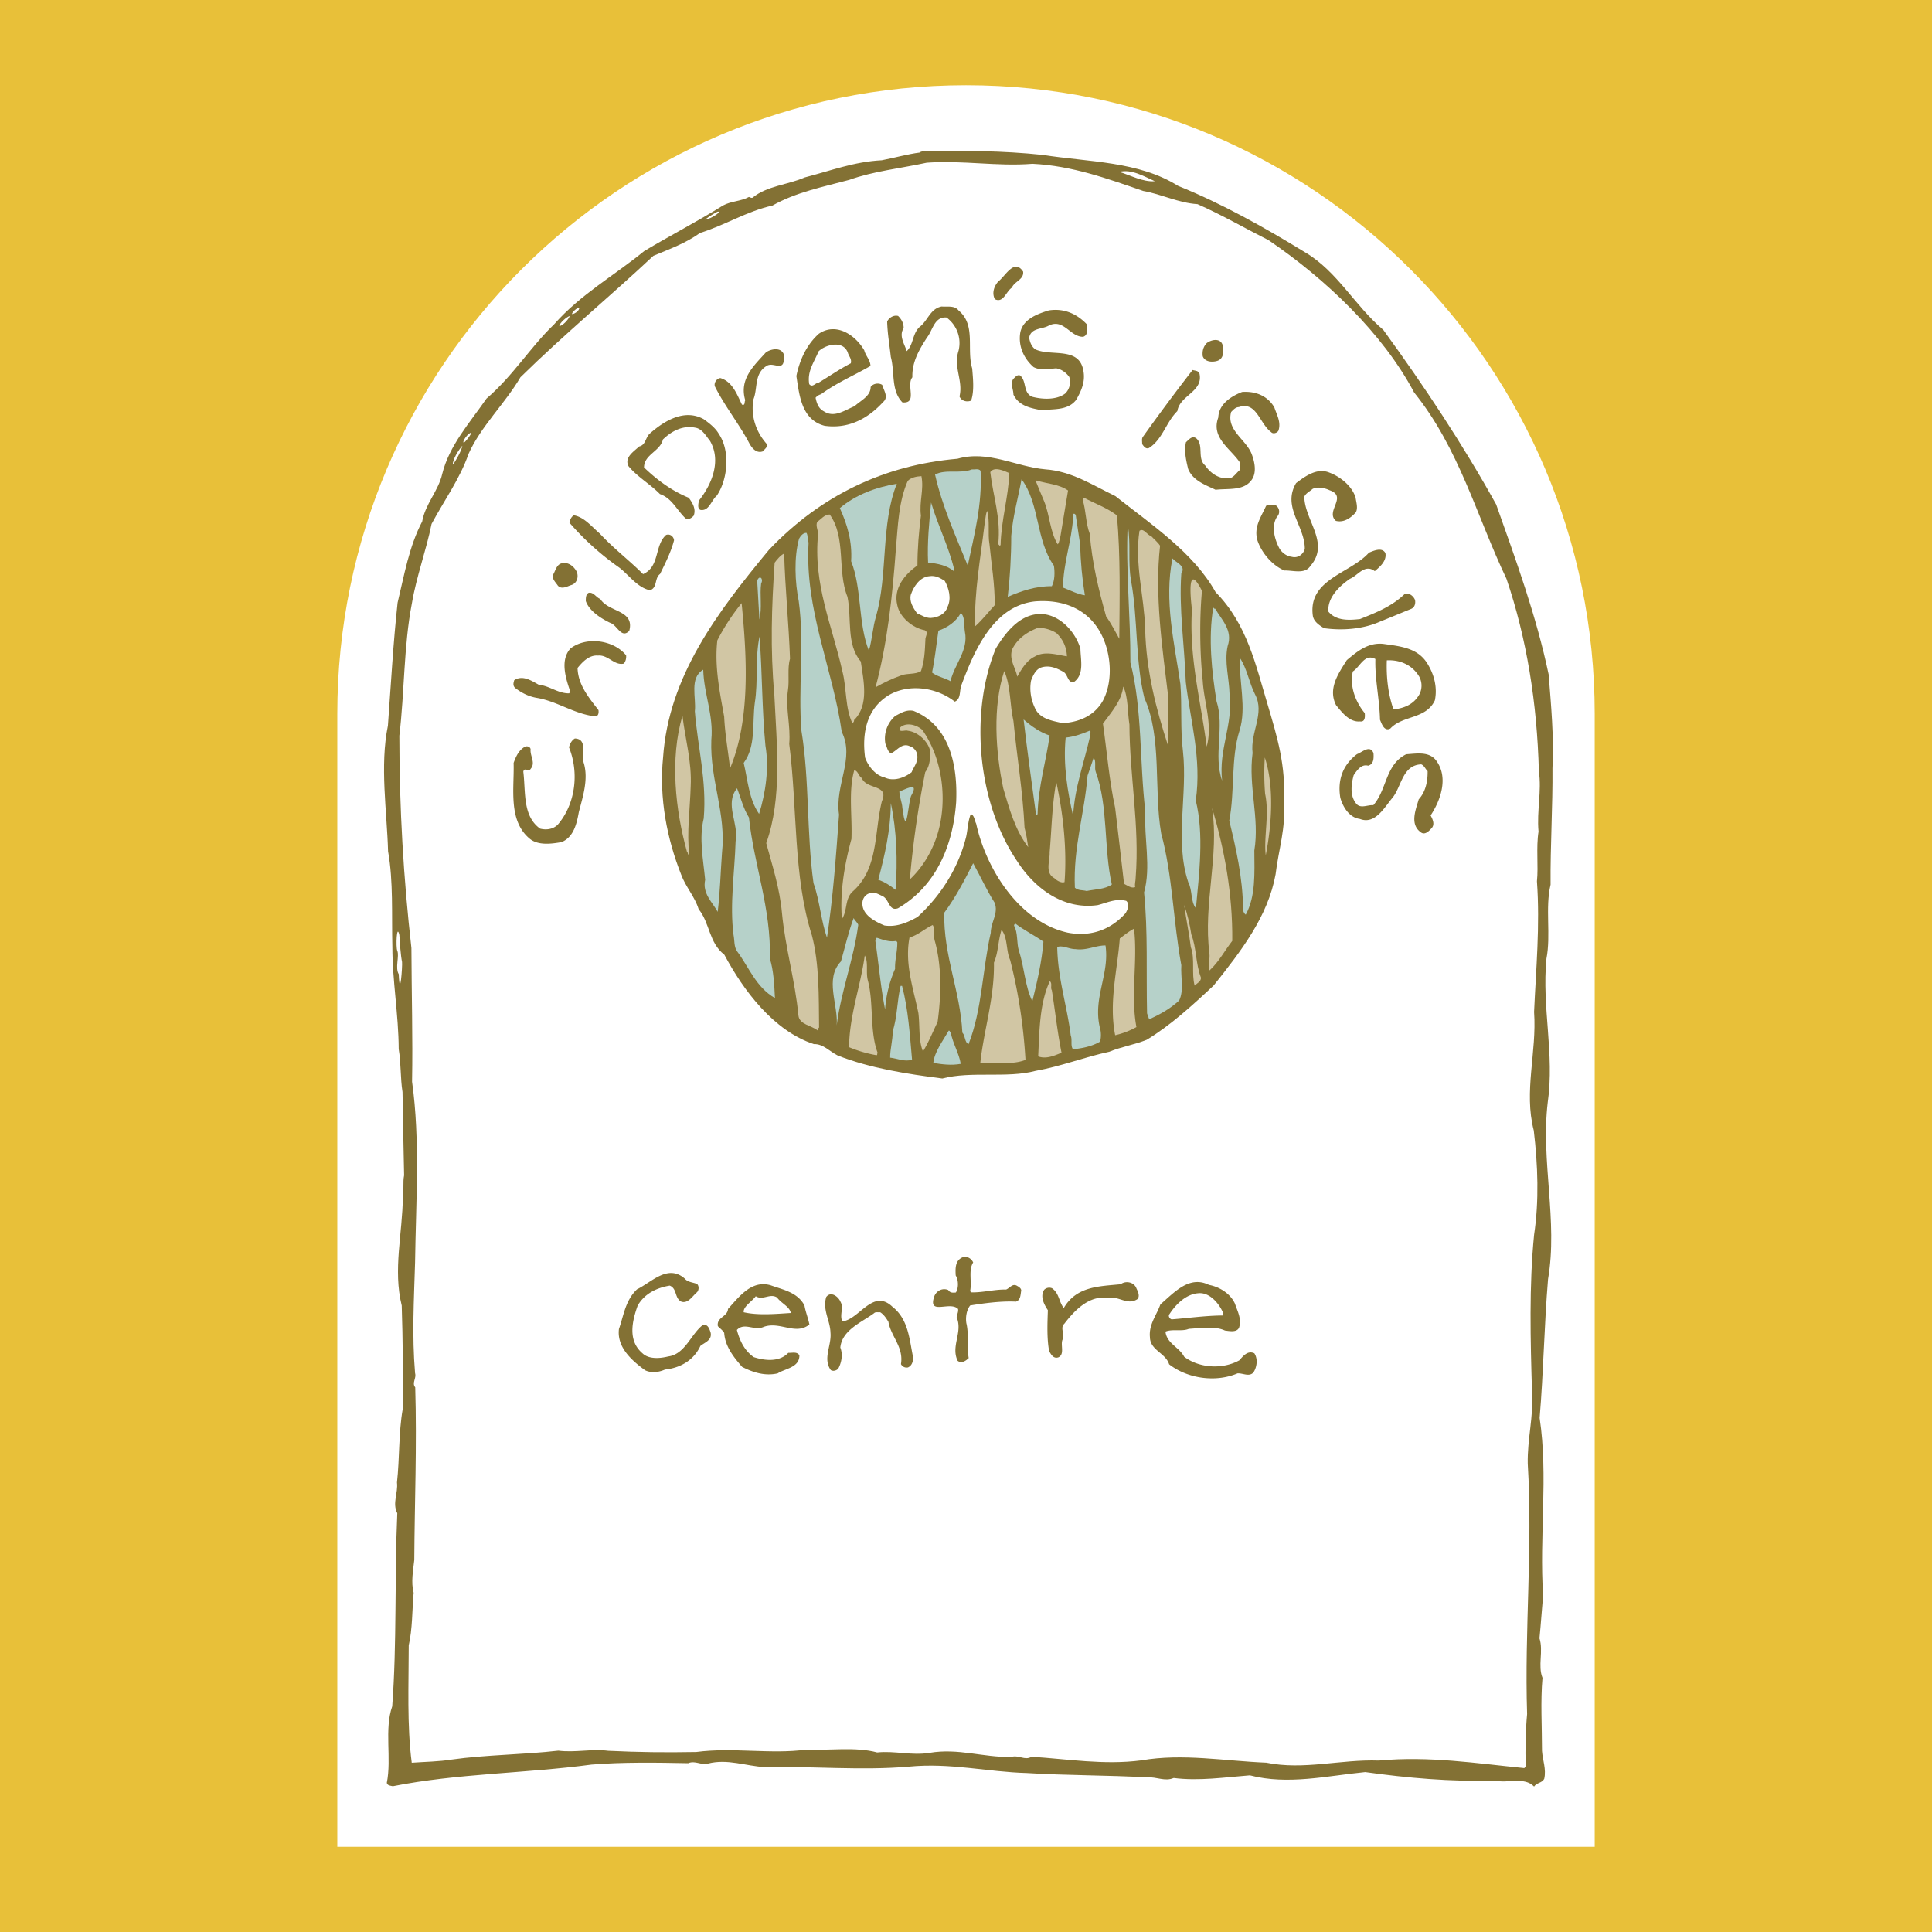
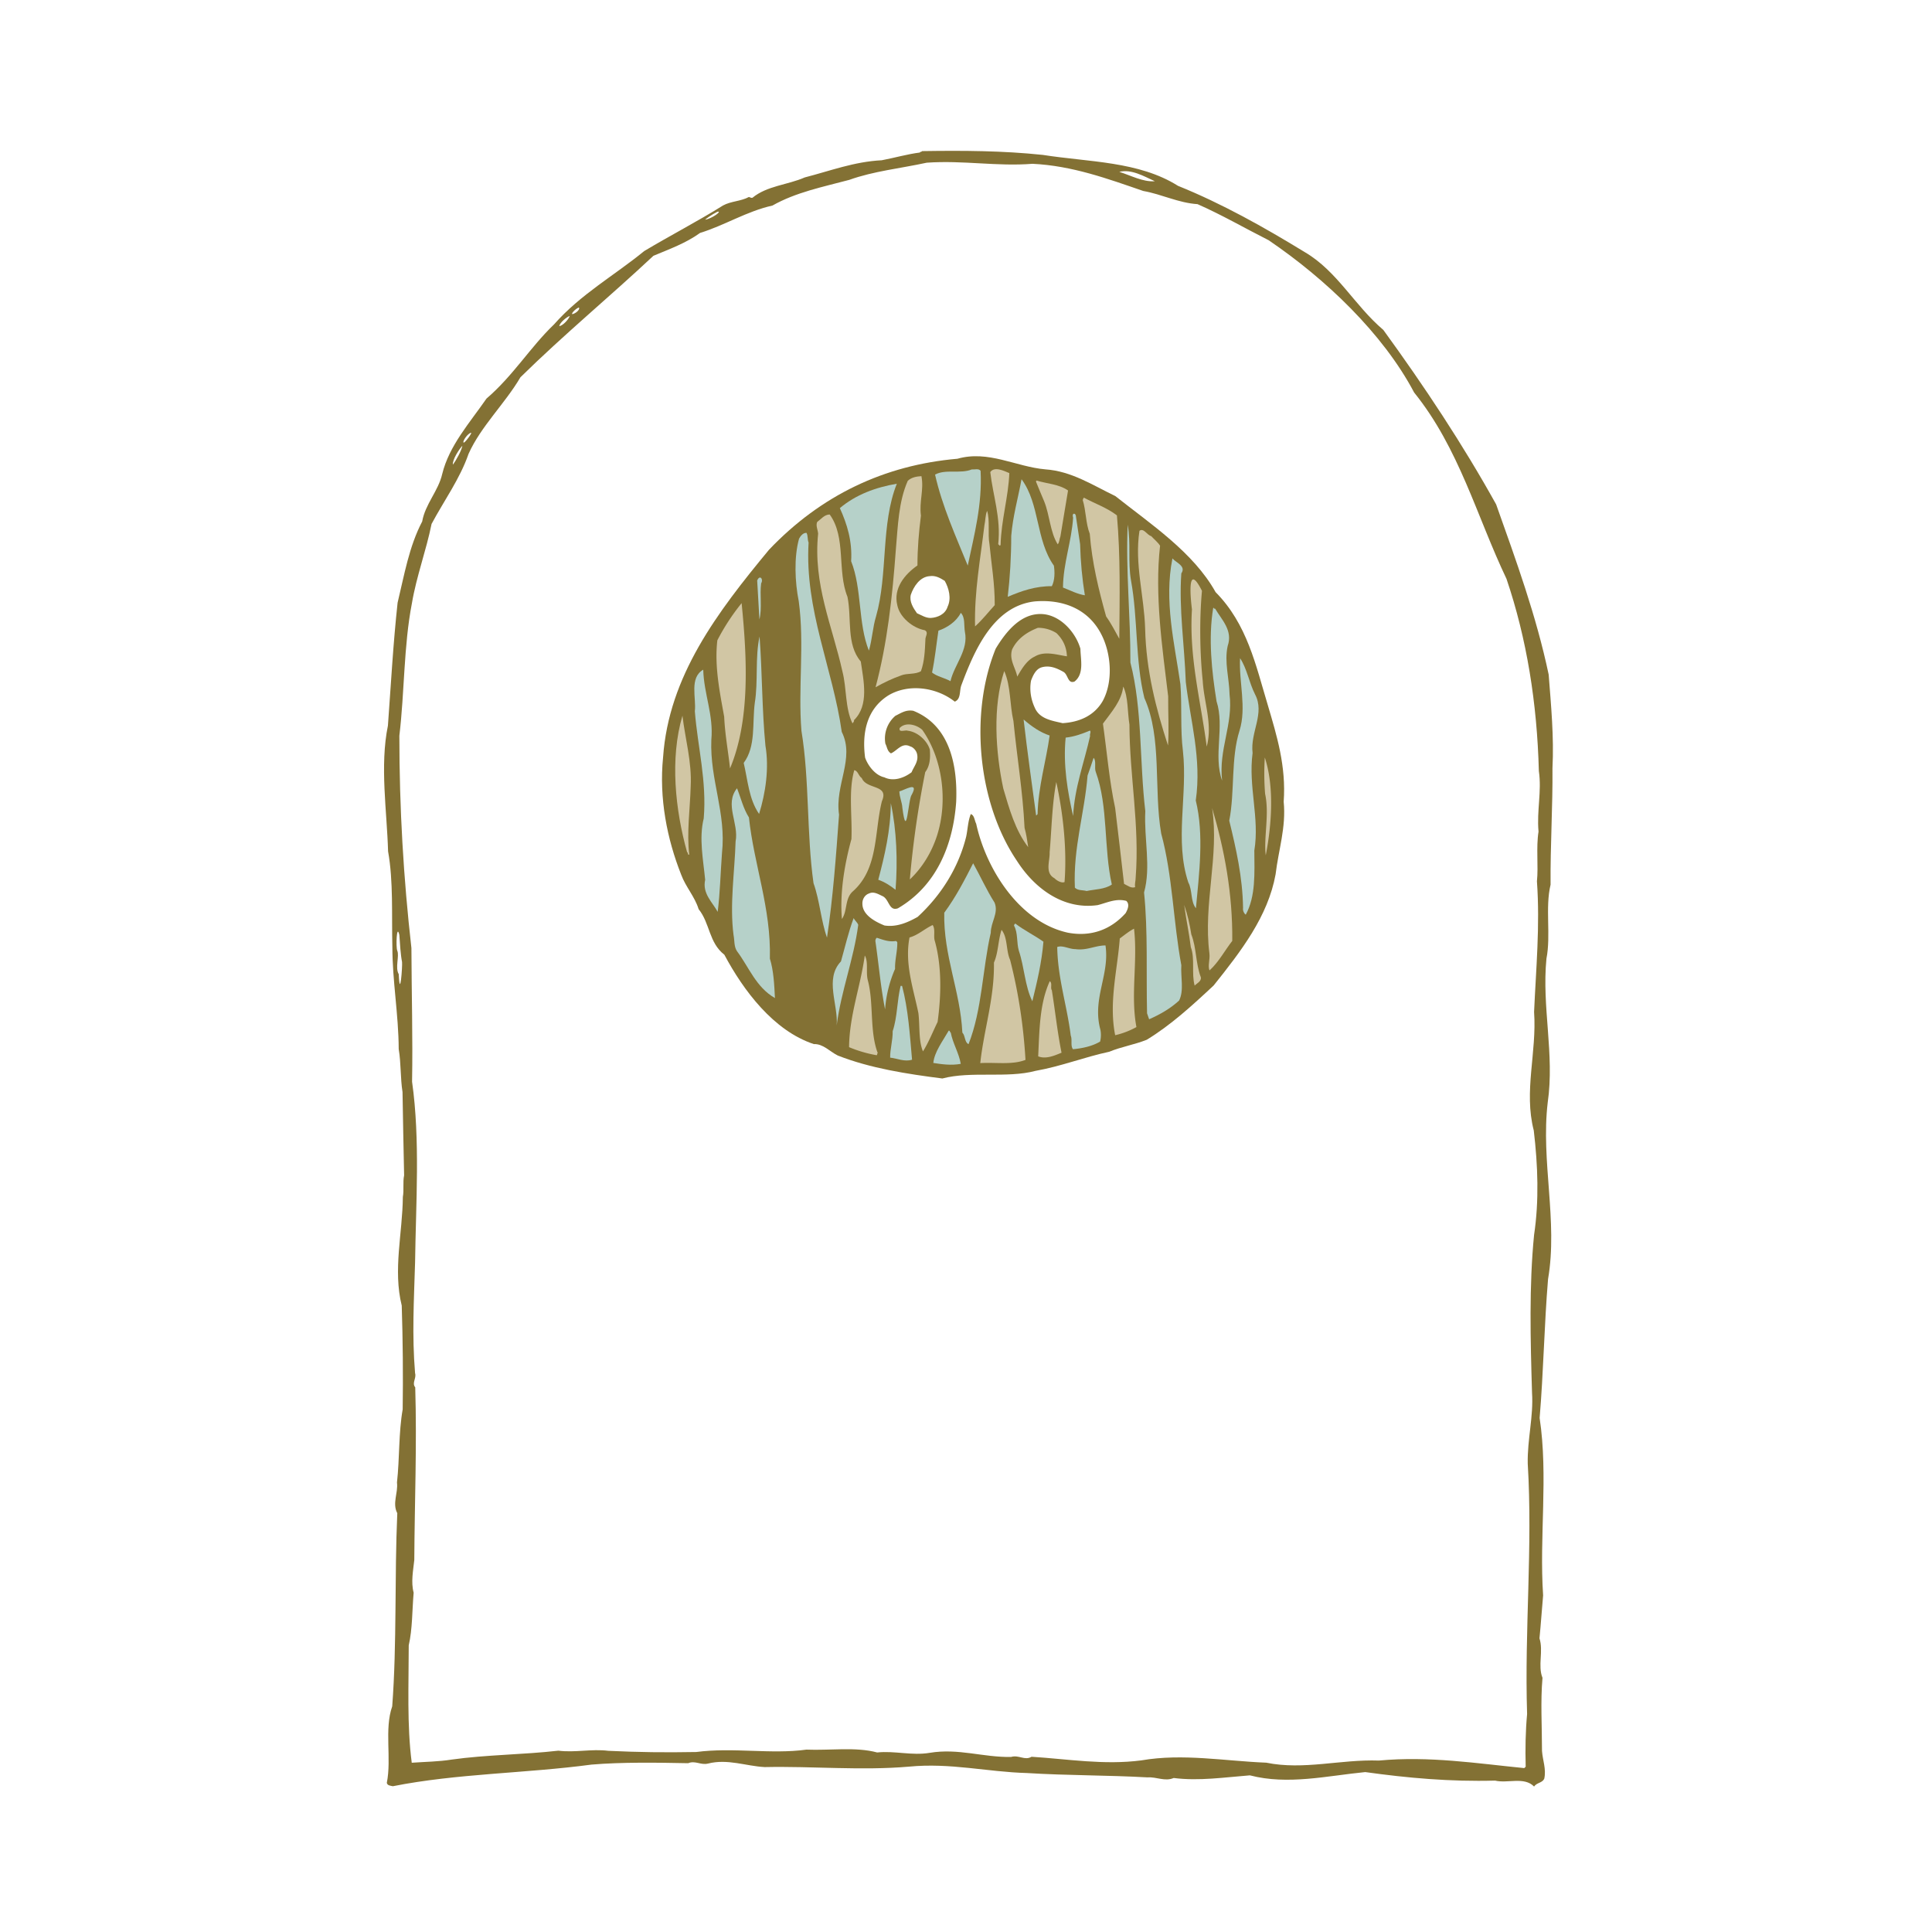
<svg xmlns="http://www.w3.org/2000/svg" width="2500" height="2500" viewBox="0 0 192.756 192.756">
  <g fill-rule="evenodd" clip-rule="evenodd">
-     <path fill="#e8c039" d="M0 0h192.756v192.756H0V0z" />
    <path d="M33.654 71.23c0-34.641 28.085-62.726 62.725-62.726s62.725 28.085 62.725 62.726v113.022H33.654V71.23z" fill="#fff" />
    <path d="M104.025 15.452c4.623.727 9.596.628 13.504 3.089 4.402 1.778 8.58 4.125 12.65 6.614 3.244 1.902 4.955 5.318 7.836 7.761 4.117 5.665 7.932 11.422 11.256 17.409 1.979 5.572 4.006 11.113 5.24 16.976.238 3.061.539 6.264.379 9.332.033 3.828-.221 7.718-.189 11.633-.555 2.3.049 5.049-.412 7.377-.475 4.831.824 9.528.127 14.356-.695 5.852 1.029 11.822.033 17.619-.381 4.57-.459 9.367-.84 13.85.871 5.783-.047 11.861.348 17.703-.127 1.418-.221 2.838-.363 4.285.412 1.273-.189 2.727.301 3.941-.207 2.357-.049 4.852-.049 7.291.064.938.443 1.812.223 2.781-.205.426-.744.373-1.014.773-.98-1.012-2.645-.289-3.895-.592-4.479.123-8.738-.262-12.949-.85-3.799.371-7.711 1.314-11.51.326-2.5.193-5.082.586-7.6.264-.887.377-1.709-.127-2.611-.061-3.973-.225-8.059-.184-12.033-.434-3.973-.107-7.614-1.041-11.778-.637-4.797.41-9.546-.057-14.391.043-1.869-.1-3.688-.848-5.652-.35-.729.176-1.266-.328-1.979-.037-3.103-.061-6.617-.115-9.641.139-6.554.879-13.442.885-19.82 2.158-.223-.055-.54-.053-.603-.334.492-2.445-.27-5.33.539-7.637.475-6.301.222-12.883.506-19.268-.522-.988.096-2.016-.031-3.064.269-2.414.157-4.965.569-7.297.048-3.316.017-6.951-.094-10.352-.886-3.568.078-7.207.111-10.842.126-.68-.017-1.475.126-2.154-.063-2.779-.111-5.561-.159-8.312-.221-1.389-.142-2.895-.38-4.279-.016-3.49-.633-6.805-.633-10.209-.079-3.204.11-6.527-.428-9.527-.109-3.973-.838-8.534-.015-12.541.301-4.088.522-8.204.966-12.264.665-2.758 1.14-5.6 2.454-8.107.3-1.731 1.614-3.052 1.995-4.728.697-2.845 2.739-5.102 4.417-7.529 2.676-2.294 4.354-5.114 6.744-7.406 2.644-3.002 6.016-4.876 8.993-7.313 2.596-1.555 5.287-2.94 7.868-4.551.792-.434 1.789-.412 2.581-.848.111.028.206.115.348.083 1.457-1.203 3.499-1.277 5.224-2.032 2.519-.646 4.924-1.574 7.679-1.712 1.266-.239 2.581-.619 3.799-.77.048-.115.159-.031.223-.143 4.162-.063 8.058-.04 12.03.377zm-11.572.782c-2.58.563-5.304.841-7.726 1.713-2.644.705-5.32 1.237-7.664 2.563-2.547.563-4.764 1.973-7.218 2.73-1.441 1.036-3.072 1.617-4.655 2.282-4.306 4.038-8.929 7.851-13.266 12.118-1.537 2.622-3.959 4.913-5.178 7.646-.854 2.477-2.453 4.675-3.688 6.985-.538 2.668-1.504 5.205-1.964 7.931-.822 4.236-.728 8.856-1.25 13.203 0 7.235.413 14.211 1.203 21.185.017 4.594.144 8.936.065 13.333.822 5.807.379 12.109.3 18.043-.111 3.799-.317 7.234 0 11.033.159.51-.348.971.016 1.418.174 5.844-.063 11.494-.094 17.223-.112 1.053-.348 2.215-.064 3.264-.157 1.762-.111 3.605-.491 5.252 0 3.859-.188 7.975.301 11.713 1.33-.096 2.692-.107 3.973-.314 3.453-.486 7.142-.488 10.655-.889 1.678.211 3.309-.199 4.986.014 3.04.143 5.621.176 8.771.119 3.658-.484 7.489.248 10.988-.238 2.344.098 4.922-.295 7.061.283 1.758-.186 3.466.336 5.24.037 2.866-.48 5.319.463 8.122.41.775-.23 1.361.387 2.041-.018 3.611.225 7.221.848 10.955.361 4.133-.717 8.344.068 12.461.229 3.752.764 7.41-.346 11.24-.211 5.033-.469 9.752.285 14.502.752.047-.055.109-.086.143-.143-.049-1.787-.016-3.547.141-5.25-.268-8.451.572-16.602.064-24.994-.047-2.439.586-4.684.428-7.068-.158-5.246-.301-10.664.205-15.748.508-3.406.381-6.926-.031-10.41-1.014-3.934.316-7.777.031-11.83.189-4.285.602-8.603.285-13.027.158-1.531-.096-3.374.158-4.963-.189-2.099.332-4.004.033-6.045-.176-6.778-1.205-13.209-3.23-19.177-2.977-6.246-4.719-13.012-9.215-18.59-3.117-5.902-8.863-11.354-14.516-15.191-2.375-1.2-4.688-2.542-7.094-3.599-1.932-.127-3.562-.989-5.414-1.314-3.545-1.219-7.078-2.52-11.051-2.712-3.545.283-6.903-.366-10.559-.109zm19.219.912c1.156.358 2.359 1.029 3.547.934-1.11-.501-2.326-1.227-3.547-.934zm-40.102 3.98c-.569.29-1.235.763-1.203.791.665-.11 1.758-.899 1.203-.791zM57.75 30.68c-.396.146-.903.761-.57.644.428-.146.712-.532.57-.644zm-.903.844c-.302.09-1.013.677-1.045 1.018.348-.059.887-.609 1.045-1.018zM46.731 43.331c-.333.287-.649.878-.428.819.175-.071 1.188-1.429.428-.819zm-.601 1.14c-.334.371-.982 1.349-.951 1.889.317-.402.871-1.406.951-1.889zm-6.286 48.815c-.269-1.215-.363 1.233-.206 1.571.221.522-.236 1.709.143 2.331.126 2.627.38-.781.332-1.208-.142-.678-.221-1.955-.269-2.694z" fill="#837134" />
    <path d="M104.295 46.828c2.611.179 4.717 1.577 6.98 2.665 3.5 2.776 7.789 5.606 10.006 9.586 3.15 3.178 4.006 7.285 5.209 11.273.902 3.058 1.838 6.085 1.584 9.635.254 2.548-.523 4.827-.807 7.242-.762 4.202-3.438 7.659-6.176 11.087-2.137 2.004-4.307 3.98-6.68 5.422-1.221.49-2.551.701-3.738 1.195-2.484.531-4.812 1.459-7.361 1.908-2.85.76-6.412-.002-9.292.76-3.532-.451-7.188-1.014-10.435-2.291-.79-.389-1.456-1.178-2.39-1.141-4.021-1.328-7.028-5.357-8.928-8.917-1.552-1.206-1.425-3.135-2.565-4.545-.38-1.243-1.299-2.229-1.742-3.444-1.409-3.562-2.216-7.613-1.805-11.701.556-8.092 5.415-14.489 10.575-20.72 5.178-5.437 11.51-8.441 18.792-9.072 3.089-.878 5.828.801 8.773 1.058z" fill="#837134" />
    <path d="M97.834 46.97c.176 3.376-.633 6.388-1.281 9.458-1.187-2.91-2.549-5.906-3.262-9.078 1.045-.575 2.55-.05 3.658-.514.317.025.68-.12.885.134z" fill="#b6d1c9" />
    <path d="M100.701 47.202c-.094 2.384-.807 4.688-.871 7.155-.096.201-.143-.025-.238-.056.285-2.641-.521-4.817-.791-7.198.412-.601 1.363-.124 1.9.099zM91.882 51.447c-.206 1.62-.348 3.269-.348 4.969-1.283.891-2.422 2.292-2.011 3.96.238 1.219 1.552 2.285 2.74 2.502.427.223.032.624.063.965-.048 1.076-.095 2.155-.444 3.123-.57.346-1.362.183-1.961.415-.903.322-1.758.727-2.566 1.188 1.172-4.382 1.679-9.038 2.027-13.778.206-2.356.269-4.74 1.187-6.821.365-.343.855-.433 1.362-.464.268 1.359-.239 2.528-.049 3.941z" fill="#d1c6a4" />
    <path d="M105.148 56.438c.096.652.096 1.447-.205 2.046-1.631-.015-3.039.479-4.402 1.061.225-1.905.35-4.007.35-6.076.158-1.96.682-3.778 1.029-5.655 1.836 2.482 1.41 6.06 3.228 8.624z" fill="#b6d1c9" />
    <path d="M106.559 48.936c-.238 1.506-.521 3.04-.76 4.576-.111.254-.08.566-.27.795-.762-1.212-.791-2.885-1.346-4.27-.268-.649-.555-1.302-.809-1.951-.031-.083.018-.115.049-.142 1.061.33 2.218.349 3.136.992z" fill="#d1c6a4" />
    <path d="M89.477 48.262c-1.616 4.044-.872 9.032-2.075 13.24-.333 1.079-.38 2.301-.713 3.411-1.091-2.715-.681-6.179-1.771-8.921.125-1.988-.396-3.686-1.126-5.296 1.6-1.349 3.579-2.075 5.685-2.434z" fill="#b6d1c9" />
    <path d="M111.436 51.419c.363 4.054.27 8.252.236 12.309-.396-.705-.807-1.524-1.314-2.226-.744-2.662-1.408-5.353-1.631-8.244-.412-1.044-.363-2.294-.711-3.398.109-.031 0-.17.143-.201 1.075.588 2.247.974 3.277 1.76z" fill="#d1c6a4" />
-     <path d="M95.191 56.781v.226c-.713-.615-1.646-.776-2.596-.884-.096-1.985.111-4.029.3-5.99.666 2.266 1.743 4.354 2.296 6.648z" fill="#b6d1c9" />
    <path d="M98.723 54.31c.189 2.014.537 3.939.521 6.066-.633.687-1.25 1.488-1.963 2.118-.08-3.463.537-6.759.934-10.08.111-.485.078-.992.27-1.45.3.994.046 2.27.238 3.346zM82.779 51.33c1.662 2.285.728 5.64 1.773 8.212.444 2.152-.142 4.737 1.33 6.457.269 1.898.855 4.359-.68 5.85.048.17-.126.229-.142.34-.761-1.553-.571-3.513-1.014-5.21-.997-4.502-2.943-8.682-2.421-13.738-.032-.399-.253-.795-.096-1.163.395-.287.727-.745 1.25-.748z" fill="#d1c6a4" />
    <path d="M107.762 54.289c.049 1.759.205 3.46.475 5.103-.713-.105-1.488-.499-2.184-.773.029-2.443.854-4.58 1.012-6.964-.174-.506.287-.538.287-.086.14.908.267 1.813.41 2.72zM112.844 57.931c.695 3.797.41 7.999 1.33 11.707 1.789 3.986.918 9.1 1.678 13.519 1.141 4.186 1.203 8.812 2.01 13.144-.078 1.166.285 2.523-.221 3.521-.902.832-1.947 1.408-2.992 1.871-.064-.197-.143-.396-.207-.594-.094-4.029.098-8.172-.299-12.056.713-2.56-.018-5.362.125-8.117-.584-4.901-.285-10.18-1.488-14.824.016-4.626-.475-9.214-.268-13.756.332 1.952 0 3.631.332 5.585z" fill="#b6d1c9" />
    <path d="M115.74 54.446c-.555 4.914.223 10.155.809 15.027-.016 1.648.094 3.321-.016 4.911-1.188-3.648-2.186-7.471-2.281-11.642-.094-3.29-1.076-6.487-.568-9.784.426-.315.744.42 1.172.529.283.313.646.591.884.959z" fill="#d1c6a4" />
    <path d="M80.673 54.128c-.396 6.756 2.407 12.52 3.31 18.893 1.33 2.656-.712 5.285-.271 8.259-.299 4.119-.601 8.262-1.202 12.267-.602-1.694-.728-3.71-1.345-5.433-.697-4.932-.396-10.296-1.205-15.198-.348-4.251.317-8.658-.269-12.934-.379-1.898-.49-4.366.032-6.243.142-.253.396-.597.744-.575.158.284.079.652.206.964z" fill="#b6d1c9" />
-     <path d="M78.821 65.72c-.284.965-.048 2.127-.205 3.123-.269 1.846.284 3.512.127 5.386.822 6.351.38 13.219 2.263 19.103.746 2.861.682 6.123.713 9.187-.143.059 0 .225-.143.285-.634-.506-1.821-.58-1.916-1.488-.333-3.516-1.314-6.741-1.646-10.257-.221-2.437-.951-4.672-1.567-6.936 1.615-4.496 1.045-9.854.807-14.845-.411-4.478-.27-8.794.032-13.138.254-.341.586-.739.95-.916.095 3.493.459 6.949.585 10.496z" fill="#d1c6a4" />
    <path d="M117.861 57.208c-.252 3.521.318 7.205.445 10.834.459 3.881 1.598 7.647.996 11.821.84 3.399.332 7.32.016 10.755-.553-.677-.332-1.787-.76-2.576-1.395-4.189-.047-8.71-.539-13.132-.27-2.124-.078-4.48-.252-6.664-.586-4.054-1.646-8.299-.791-12.535.333.423 1.393.754.885 1.497zM75.941 58.197c-.159 1.137.11 2.467-.174 3.605-.064-1.305-.16-2.582-.223-3.887.27-.624.649-.117.397.282z" fill="#b6d1c9" />
    <path d="M94.257 57.953c.413.733.682 1.753.285 2.579-.222.739-.98 1.085-1.693 1.122-.507.003-.903-.275-1.362-.47-.379-.538-.776-1.16-.617-1.84.284-.825.901-1.793 1.883-1.862.601-.089 1.06.193 1.504.471z" fill="#fff" />
    <path d="M119.92 58.948c-.254 2.783-.221 6.131.078 8.992.127 2.184.998 4.304.396 6.549-.586-4.533-1.773-8.861-1.473-13.685-.093-.739-.583-4.991.999-1.856zM72.836 76.663c-.188-1.725-.505-3.395-.584-5.157-.444-2.461-.981-5.041-.682-7.622a21.642 21.642 0 0 1 2.422-3.71c.539 5.441.871 11.65-1.156 16.489z" fill="#d1c6a4" />
    <path d="M109.836 63.207c1.029 1.92 1.25 4.755.189 6.722-.887 1.54-2.424 2.121-4.006 2.221-1.043-.248-2.326-.405-2.801-1.593-.365-.792-.523-1.757-.348-2.662.189-.486.459-1.142 1.061-1.317.822-.232 1.535.102 2.184.464.459.281.412 1.218 1.092.955.982-.772.604-2.189.586-3.268-.459-1.611-1.947-3.303-3.721-3.457-2.184-.18-3.719 1.765-4.732 3.447-2.66 6.549-1.758 15.448 2.121 21.172 1.789 2.795 4.67 4.897 8.057 4.412.92-.232 1.822-.696 2.852-.42.363.337.143.85-.064 1.218-1.488 1.66-3.467 2.387-5.762 1.954-4.859-1.063-8.168-6.37-9.15-10.872-.176-.34-.176-.85-.54-.961-.285.711-.3 1.509-.458 2.248-.745 3.012-2.422 5.779-4.845 8.011-.982.551-2.091 1.042-3.309.854-.887-.362-2.2-1.03-2.2-2.167-.018-.424.221-.878.665-1.027.475-.229.934.08 1.36.272.667.337.619 1.527 1.52 1.208 3.896-2.275 5.51-6.404 5.81-10.606.159-3.716-.665-7.656-4.273-9.097-.746-.136-1.25.238-1.791.498a2.986 2.986 0 0 0-.997 2.789c.174.309.174.736.555.958.617-.26 1.091-1.117 1.916-.696.317.081.602.418.681.729.189.768-.3 1.253-.538 1.85-.744.575-1.822.952-2.723.507-.888-.191-1.632-1.15-1.916-1.969-.317-2.409.127-4.824 2.327-6.206 2.027-1.208 4.813-.807 6.618.625.649-.263.443-1.082.665-1.654 1.251-3.328 3.136-7.885 7.331-8.346 2.721-.223 5.254.689 6.584 3.204z" fill="#fff" />
    <path d="M121.234 60.723c.664 1.132 1.789 2.171 1.25 3.735-.348 1.592.158 3.204.189 4.821.365 3.033-1.107 5.485-.742 8.605-.902-2.521.27-5.364-.555-7.913-.475-2.947-.84-6.29-.332-9.329.079-.03.079.14.19.081zM96.268 63.042c.379 1.812-1.044 3.244-1.44 4.919-.586-.334-1.362-.47-1.837-.862.285-1.364.427-2.786.634-4.178.854-.288 1.789-.894 2.233-1.778.457.452.299 1.274.41 1.899z" fill="#b6d1c9" />
    <path d="M105.402 63.163c.664.643 1.012 1.407 1.045 2.316-.967-.133-2.217-.578-3.215.028-.807.374-1.312 1.258-1.74 2-.174-.906-.84-1.694-.508-2.721.539-1.11 1.521-1.741 2.566-2.149a3.442 3.442 0 0 1 1.852.526z" fill="#d1c6a4" />
    <path d="M76.368 74.394c.38 2.263.016 4.709-.634 6.815-1.028-1.494-1.124-3.368-1.535-5.093 1.235-1.657.839-3.952 1.108-5.999.348-2.131.016-4.539.475-6.611.269 3.599.238 7.316.586 10.888zM125.207 69.257c1.029 1.92-.49 3.778-.236 5.875-.443 3.352.713 6.462.174 9.728.016 2.272.143 4.57-.855 6.395-.143-.086-.316-.368-.27-.68-.047-3.064-.695-5.893-1.377-8.698.57-2.897.143-6.215 1.029-9 .713-2.276-.078-4.852.049-7.208.695 1.043.902 2.432 1.486 3.588zM70.162 66.815c.063 2.412 1.045 4.529.808 7-.158 4.004 1.504 7.279 1.061 11.314-.143 1.929-.19 3.942-.427 5.847-.522-.961-1.552-1.83-1.25-3.197-.19-2.013-.634-4.137-.143-6.125.315-3.748-.603-7.118-.887-10.687.158-1.336-.573-3.345.838-4.152z" fill="#b6d1c9" />
    <path d="M101.111 71.938c.35 3.571.934 7.025 1.109 10.655.174.622.27 1.274.363 1.927-1.297-1.691-1.883-3.813-2.484-5.85-.775-3.655-1.078-8.164.094-11.719.666 1.496.539 3.345.918 4.987zM112.684 72.288c.018 5.195 1.031 10.034.619 15.315 0 .312-.111.569-.049.909-.395.146-.758-.164-1.107-.331-.285-2.523-.584-5.043-.887-7.566-.586-2.718-.822-5.612-1.219-8.417.854-1.169 1.852-2.254 2.027-3.704.506 1.073.412 2.548.616 3.794zM68.911 78.459c-.063 2.27-.411 4.598-.142 6.809-.221.03-.079-.198-.221-.253-1.172-4.188-1.727-9.316-.46-13.612.268 2.295.95 4.614.823 7.056z" fill="#d1c6a4" />
    <path d="M104.723 73.382c-.35 2.554-1.143 5.114-1.203 7.839-.064.058-.08.114-.145.142-.426-3.172-.885-6.375-1.25-9.58.809.706 1.664 1.293 2.598 1.599z" fill="#b6d1c9" />
    <path d="M92.009 72.81c2.042 2.876 2.595 7.155 1.456 10.628-.522 1.592-1.441 3.132-2.691 4.304a96.854 96.854 0 0 1 1.537-10.708c.474-.628.522-1.422.459-2.245-.271-.906-1.236-1.778-2.202-1.883-.253-.109-.934.238-.807-.275.602-.628 1.678-.328 2.248.179z" fill="#d1c6a4" />
    <path d="M108.76 73.428c-.588 2.644-1.553 5.151-1.695 7.987-.553-2.434-1.012-5.099-.744-7.823.871-.092 1.662-.383 2.424-.702.142.143-.05.341.015.538z" fill="#b6d1c9" />
-     <path d="M102.078 27.103c.094.792-.871.971-1.123 1.598-.586.375-.84 1.568-1.695 1.151-.316-.594-.094-1.277.332-1.763.728-.547 1.599-2.34 2.486-.986zM95.65 30.987c1.743 1.462.761 3.825 1.347 5.779.08 1.02.22 2.266-.111 3.206-.429.173-.966.037-1.156-.417.38-1.593-.633-2.916-.094-4.564a3.157 3.157 0 0 0-1.203-3.312c-1.221-.103-1.378 1.289-1.933 1.976-.792 1.228-1.52 2.453-1.472 3.986-.649.801.556 2.659-.997 2.504-1.154-1.181-.743-3.03-1.154-4.529-.127-1.191-.334-2.323-.365-3.544.223-.427.697-.659 1.093-.55.348.34.554.736.554 1.218-.507.77.094 1.586.301 2.295.68-.631.553-1.708 1.266-2.394.871-.662 1.06-1.828 2.215-2.062.633.049 1.298-.124 1.709.408zM108.457 32.381c-.031.455.145 1.048-.395 1.224-1.299.009-1.916-1.828-3.404-1.134-.648.401-1.82.213-1.979 1.236.08.454.254.906.633 1.157 1.6.727 4.371-.322 4.781 2.143.205 1.134-.238 2.019-.713 2.873-.838 1.113-2.311.899-3.465 1.051-1.062-.216-2.25-.405-2.805-1.564 0-.51-.332-1.073-.016-1.562.207-.17.365-.455.682-.346.68.59.268 1.672 1.172 2.118 1.027.276 2.453.35 3.324-.312.443-.427.586-1.055.412-1.648-.316-.452-.809-.789-1.314-.869-.791.064-1.537.241-2.248-.121-.967-.844-1.551-2.084-1.328-3.45.268-1.336 1.707-1.858 2.848-2.208 1.551-.242 2.835.37 3.815 1.412zM86.23 34.957c.128.538.603.958.618 1.556-1.646.949-3.372 1.676-4.939 2.823a1.07 1.07 0 0 0-.538.346c.11.538.285 1.076.822 1.354 1.061.699 2.106-.133 3.072-.51.554-.544 1.599-.978 1.599-1.914.254-.371.824-.433 1.156-.21.143.538.665 1.215.095 1.704-1.567 1.716-3.515 2.697-5.843 2.375-2.312-.603-2.517-3.04-2.817-4.966.317-1.564 1.013-3.128 2.248-4.221 1.693-1.148 3.61.082 4.527 1.663zm-4.56.096c-.426 1.055-1.155 1.97-.934 3.271.332.396.618-.146.951-.148 1.043-.634 2.089-1.354 3.198-1.93.111-.454-.206-.707-.302-1.075-.49-1.275-2.248-.774-2.913-.118zM78.205 35.368c-.048.427.126 1.048-.412 1.138-.396.003-.824-.219-1.22-.046-1.362.749-.949 2.224-1.393 3.361-.302 1.592.206 3.203 1.267 4.416.253.337-.206.597-.333.794-.634.235-1.061-.303-1.314-.724-1.013-1.951-2.454-3.726-3.451-5.702-.175-.34.127-.85.523-.884 1.218.359 1.662 1.657 2.152 2.646.35.139.222-.284.332-.427-.632-2.121.855-3.441 2.06-4.783.505-.345 1.502-.553 1.789.211zM121.979 34.419c.111.565.158 1.388-.555 1.592-.506.148-1.219.096-1.426-.47-.062-.51.049-.937.396-1.308.444-.343 1.348-.55 1.585.186zm-2.993 2.496a203.89 203.89 0 0 0-4.988 6.71c-.109.201-.031.454-.047.68.143.198.35.535.682.393 1.361-.862 1.68-2.542 2.834-3.686.238-1.589 2.627-1.923 2.199-3.763-.143-.286-.441-.254-.68-.334zM127.141 40.643c.236.736.695 1.469.41 2.322-.111.229-.537.374-.729.148-1.172-.869-1.455-3.107-3.229-2.495-.316.003-.539.26-.762.488-.506 1.846 1.553 2.768 2.076 4.264.268.736.475 1.729.016 2.443-.777 1.196-2.344.899-3.643 1.051-.996-.473-2.279-.916-2.738-2.078-.205-.847-.412-1.753-.221-2.662.268-.229.586-.687 1.012-.405.809.671.078 2.013.902 2.715.602.875 1.52 1.435 2.533 1.255.365-.118.619-.544.936-.801 0-.343 0-.427-.018-.77-.934-1.382-2.881-2.442-2.137-4.462.049-1.335 1.266-2.112 2.375-2.548 1.301-.094 2.519.35 3.217 1.535zM71.729 43.312c1.14 1.691.886 4.505-.207 6.128-.569.489-.775 1.567-1.629 1.435-.35-.111-.206-.68-.158-.937 1.297-1.626 2.247-3.964 1.107-5.94-.363-.448-.713-1.098-1.314-1.292-1.33-.328-2.453.247-3.387 1.138-.27 1.193-1.885 1.49-1.885 2.795 1.378 1.321 2.834 2.359 4.465 3.024.365.511.744 1.101.49 1.784-.173.201-.505.458-.822.263-.886-.844-1.346-2-2.549-2.418-.997-1.014-2.248-1.709-3.134-2.783-.444-.872.522-1.45 1.061-1.963.68-.148.617-.916 1.091-1.313 1.441-1.262 3.437-2.471 5.352-1.411.569.42 1.17.868 1.519 1.49zM135.244 49.623c.064.483.271 1.076.018 1.503-.539.6-1.221 1.032-1.979.841-1.094-.955 1.217-2.421-.635-3.058-.475-.222-1.188-.386-1.695-.127-.283.257-.646.402-.822.77.031 2.384 2.596 4.632.602 6.92-.553.854-1.758.412-2.58.449-1.219-.501-2.279-1.769-2.691-2.984-.412-1.36.381-2.387.855-3.469.254-.146.602-.062.902-.093.459.25.523.847.205 1.16-.633.943-.254 2.3.238 3.206.285.452.744.758 1.219.811.635.167 1.139-.263 1.299-.776.016-2.329-2.281-4.181-.871-6.574.949-.717 2.105-1.552 3.324-1.051 1.092.412 2.232 1.312 2.611 2.472zM59.839 53.231c1.377 1.491 2.976 2.699 4.322 4.05 1.694-.754 1.108-2.851 2.296-3.911.396-.146.759.167.792.534-.302 1.166-.855 2.249-1.394 3.358-.586.433-.238 1.364-.999 1.626-1.25-.244-2.122-1.539-3.086-2.27a27.502 27.502 0 0 1-4.955-4.468c.062-.284.142-.541.426-.742 1.032.166 1.776 1.121 2.598 1.823zM138.223 55.185c.141.795-.557 1.367-1.061 1.797-1.016-.758-1.68.442-2.471.761-1.092.748-2.279 1.92-2.154 3.28.775.931 2.043.86 3.15.739 1.584-.637 3.166-1.246 4.465-2.507.428-.149.887.219 1.029.615.064.368-.047.739-.396.881-1.012.408-2.025.841-3.055 1.246-1.662.754-3.734.943-5.635.674-.492-.306-.998-.644-1.109-1.209-.521-3.683 3.736-4.233 5.59-6.32.475-.201 1.328-.578 1.647.043zM57.544 57.053c.206.51.016 1.134-.522 1.308-.396.117-.967.492-1.362.071-.238-.368-.697-.733-.411-1.218.19-.368.333-.965.871-1.026.616-.121 1.171.355 1.424.865zm1.188 2.09c-.286.143-.286.513-.286.826.35.99 1.489 1.716 2.407 2.161.744.219 1.124 1.636 1.931.807.553-2.105-2.058-1.824-2.897-3.182-.411-.136-.65-.701-1.155-.612zM62.467 65.38c.032.309-.048.597-.221.826-.951.232-1.568-.896-2.581-.801-.888-.077-1.552.637-2.042 1.237.046 1.673 1.108 2.94 2.089 4.208.032.257 0 .538-.252.628-2.138-.211-3.815-1.5-5.89-1.85-.823-.136-1.535-.498-2.185-1.001-.236-.253-.158-.482-.079-.767.855-.548 1.741.071 2.454.46 1.078.105 1.9.863 3.008.854.031-.028.095-.083.143-.142-.444-1.274-1.077-3.169.015-4.342 1.583-1.206 4.275-.859 5.541.69zM142.4 66.187c.65 1.042 1.031 2.316.76 3.68-.887 1.908-3.197 1.475-4.447 2.82-.617.318-.855-.476-1.029-.872-.047-2.068-.521-4.054-.461-6.066-1.076-.587-1.52.779-2.248 1.24-.332 1.45.238 3.005 1.188 4.159.033.343.049.909-.475.829-1.045.095-1.787-.891-2.389-1.624-.84-1.669.252-3.182 1.074-4.493 1.062-.891 2.139-1.777 3.643-1.62 1.646.24 3.404.367 4.384 1.947zm-4.037-.306c-.062 1.759.143 3.404.666 4.901 1.029-.121 1.979-.47 2.564-1.469a1.895 1.895 0 0 0 0-1.815c-.697-1.156-1.9-1.685-3.23-1.617zM58.256 76.168c.459 1.614-.11 3.321-.506 4.857-.206 1.135-.507 2.498-1.725 2.993-1.03.18-2.375.358-3.214-.371-2.138-1.824-1.489-5.009-1.567-7.532.221-.597.474-1.222 1.093-1.596.189-.118.538-.062.602.22-.079.683.522 1.357.015 1.957-.206.372-.634-.195-.744.291.254 2.013-.096 4.424 1.678 5.687.649.167 1.329.046 1.773-.411 1.773-2.087 2.122-5.183 1.108-7.7.079-.34.27-.711.586-.884 1.329.047.601 1.67.901 2.489zM137.035 75.142c.031.51.031 1.104-.539 1.252-.682-.194-1.125.491-1.439.949-.238.881-.381 1.96.172 2.721.428.705 1.172.216 1.789.269 1.377-1.574 1.188-4.039 3.277-5.081 1.076-.065 2.375-.331 3.072.739 1.139 1.664.348 3.884-.635 5.368.191.34.428.847.143 1.218-.299.343-.729.801-1.154.436-1.094-.813-.443-2.294-.176-3.259.713-.773.904-1.853.889-2.817-.238-.226-.316-.539-.635-.677-1.867.074-1.963 2.173-2.834 3.29-.807.939-1.742 2.764-3.293 2.155-1.061-.133-1.693-1.206-1.947-2.109-.301-1.814.271-3.296 1.664-4.356.506-.176 1.297-.977 1.646-.098z" fill="#837134" />
    <path d="M109.33 77.028c1.25 3.423.775 7.597 1.598 11.222-.713.488-1.662.466-2.516.646-.381-.111-.855-.022-1.172-.331-.176-3.999.965-7.416 1.266-11.191.221-.597.412-1.193.602-1.765.3.312.046.995.222 1.419z" fill="#b6d1c9" />
    <path d="M126.285 85.336c-.223-1.759.379-4.091-.064-6.129a25.03 25.03 0 0 1-.031-3.633c.964 2.944.681 6.747.095 9.762zM85.978 77.627c.49 1.188 2.755.604 2.01 2.31-.776 3.098-.317 6.728-2.928 9.02-.792.745-.492 1.904-1.061 2.732-.223-2.665.269-5.479.949-7.98.094-2.3-.317-4.792.285-6.87.38.084.413.566.745.788zM106.209 88.004c-.283.118-.729-.104-1.012-.386-.982-.532-.43-1.756-.475-2.579.205-2.356.236-4.768.664-7.013.68 3.145 1.077 6.685.823 9.978z" fill="#d1c6a4" />
    <path d="M74.721 81.557c.507 4.762 2.217 9.029 2.09 14.082.379 1.214.442 2.662.505 3.939-1.898-1.092-2.581-3.07-3.783-4.675-.316-.454-.236-1.076-.348-1.617-.396-3.058.111-6.24.206-9.335.348-1.818-1.14-3.705.142-5.306.382.962.618 2.01 1.188 2.912zM90.964 79.288c-.363.43-.49 4.743-.934 1.311-.031-.565-.284-1.045-.301-1.642.443-.086 2.011-1.094 1.235.331z" fill="#b6d1c9" />
    <path d="M120.775 79.369c.031.17.062.312.096.482-.033-.17-.064-.312-.096-.482z" fill="#fff" />
    <path d="M89.35 88.778c-.522-.421-1.093-.785-1.725-1.005.632-2.39 1.234-4.92 1.251-7.644.583 2.69.695 5.783.474 8.649z" fill="#b6d1c9" />
    <path d="M122.943 93.874c-.76.974-1.328 2.084-2.264 2.943-.205-.423.064-1.106-.016-1.703-.633-4.96.998-9.682.27-14.499 1.219 4.103 2.059 8.521 2.01 13.259z" fill="#d1c6a4" />
    <path d="M99.227 90.052c.43 1.048-.377 1.936-.377 3.012-.84 3.667-.855 7.642-2.218 11.112-.412-.193-.3-.818-.617-1.156-.206-4.172-1.9-7.674-1.806-11.957 1.157-1.571 2.027-3.253 2.883-4.936.726 1.299 1.328 2.657 2.135 3.925z" fill="#b6d1c9" />
    <path d="M118.859 93.23c.521 1.33.428 2.919.949 4.273.08.396-.396.6-.617.832-.332-1.191.049-2.7-.381-3.829-.172-1.419-.473-2.776-.664-4.224.333.963.555 1.928.713 2.948z" fill="#d1c6a4" />
    <path d="M85.628 92.272c-.458 3.466-1.71 6.595-2.152 10.035.173-2.076-1.235-4.643.427-6.389.412-1.45.744-2.929 1.268-4.323.11.253.363.42.457.677zM104.104 93.954c-.172 2.072-.633 4.005-1.107 5.941-.744-1.496-.791-3.398-1.346-5.041-.236-.792-.078-1.784-.475-2.492-.031-.111.078-.143.111-.226.918.702 1.916 1.175 2.817 1.818z" fill="#b6d1c9" />
    <path d="M93.275 93.908c.697 2.52.634 5.415.269 8.055-.475.967-.871 1.99-1.457 2.934-.459-1.072-.3-2.551-.459-3.824-.49-2.408-1.393-4.926-.885-7.542.855-.232 1.535-.891 2.311-1.24.3.451.048 1.134.221 1.617zM100.779 95.769c.822 3.2 1.33 6.514 1.535 9.975-1.33.523-3.006.227-4.512.322.35-3.293 1.424-6.479 1.363-10.025.441-.999.412-2.217.76-3.268.634.788.429 2.065.854 2.996zM113.143 92.655c.381 3.315-.363 6.587.238 9.816a8.093 8.093 0 0 1-2.121.812c-.648-3.287.223-6.473.461-9.651.472-.346.918-.717 1.422-.977z" fill="#d1c6a4" />
    <path d="M89.381 93.883c.063.027.127.083.142.142.017.905-.252 1.731-.221 2.641a12.329 12.329 0 0 0-.998 4.039c-.443-2.24-.633-4.537-.966-6.804 0-.142.033-.253.143-.34.602.192 1.204.443 1.9.322zM110.295 94.325c.428 2.892-1.283 5.205-.555 8.232.127.398.127.965.016 1.363-.791.461-1.725.668-2.707.76-.268-.363-.047-.934-.221-1.359-.365-2.975-1.299-5.717-1.348-8.838.539-.204 1.188.217 1.807.21 1.139.161 1.963-.359 3.008-.368z" fill="#b6d1c9" />
    <path d="M86.58 97.795c.616 2.291.157 5.08.997 7.281-.111.031 0 .174-.127.201a12.716 12.716 0 0 1-2.739-.801c.032-3.176 1.141-6.051 1.567-9.147.38.648.096 1.673.302 2.466zM104.943 98.799c.332 2.066.555 4.193.967 6.23-.713.291-1.553.668-2.33.363.127-2.582.127-5.252 1.158-7.502.283.225.03.655.205.909z" fill="#d1c6a4" />
    <path d="M89.999 98.361c.617 2.32.775 4.871.997 7.367-.76.234-1.456-.129-2.185-.207-.017-.826.269-1.732.252-2.641.476-1.422.428-3.039.792-4.518.033.001.081-.001.144-.001zM94.858 103.029c.206 1.076.807 2.008.999 3.111-.951.178-1.885.045-2.74-.09.111-1.107.949-2.193 1.535-3.219.143-.026.097.144.206.198z" fill="#b6d1c9" />
-     <path d="M97.092 125.959c-.491.771-.112 1.932-.301 2.844.015.055.079.111.142.139 1.188.018 2.264-.303 3.452-.285.363-.145.648-.658 1.107-.352.174.086.396.252.396.451-.08.426-.049.936-.523 1.109-1.455-.07-3.104.143-4.574.383-.334.428-.476 1.107-.38 1.76.27 1.076.046 2.439.236 3.488-.285.287-.743.574-1.107.266-.696-1.469.539-2.842-.095-4.338.032-.287.19-.514.142-.826-.807-.844-3.118.736-2.342-1.342.253-.51.807-.773 1.36-.551.175.285.444.283.761.248.284-.426.269-1.248-.016-1.701-.033-.68-.063-1.418.586-1.762.475-.263.997.074 1.156.469zM69.543 128.104c.207.195.207.594 0 .822-.475.402-.886 1.141-1.551.949-.713-.334-.411-1.303-1.172-1.607-1.251.209-2.484.76-3.197 1.988-.555 1.561-1.013 3.496.475 4.762.633.615 1.757.521 2.58.314 1.646-.213 2.248-2.176 3.387-3.092.54-.234.713.361.824.672.205.795-.586 1.029-1.013 1.373-.667 1.451-2.027 2.201-3.531 2.355-.586.262-1.345.381-1.979.074-1.345-.98-2.834-2.301-2.613-4.119.477-1.367.649-2.873 1.806-3.961 1.441-.693 3.07-2.551 4.765-1.061.302.366.823.363 1.219.531zM113.381 128.543c.143.309.381.76.096 1.076-1.014.66-1.854-.35-2.93-.119-1.852-.293-3.307 1.195-4.354 2.564-.475.432.08 1.049-.174 1.564-.252.541.238 1.471-.412 1.791-.504.176-.742-.279-.934-.615-.236-1.277-.174-2.754-.127-4.086-.379-.566-.807-1.383-.363-2.041a.718.718 0 0 1 .775-.148c.729.508.682 1.355 1.172 1.977 1.283-2.195 3.562-2.158 5.684-2.375.475-.373 1.329-.238 1.567.412zM83.855 129.877c.349.592-.095 1.277.159 1.9.094.141.222.027.333-.004 1.568-.494 2.849-3.145 4.686-1.4 1.614 1.262 1.695 3.275 2.075 5.086-.017.398-.128.799-.524.971a.633.633 0 0 1-.696-.334c.285-1.707-.997-2.742-1.251-4.217-.206-.34-.458-.734-.822-.955-.207.027-.461-.057-.604.09-1.233.918-3.197 1.672-3.372 3.432.269.68.127 1.502-.206 2.102-.175.201-.507.289-.744.146-.824-1.154.094-2.439-.033-3.742-.031-1.221-.807-2.234-.426-3.543.461-.628 1.219-.042 1.425.468zM80.262 130.248c.111.652.363 1.248.49 1.896-1.376 1.119-2.928-.344-4.559.24-.934.434-1.916-.494-2.674.307.269 1.018.728 2.039 1.677 2.709 1.108.359 2.565.516 3.451-.426.396.023.857-.148 1.109.244.017 1.221-1.409 1.316-2.169 1.805-1.297.297-2.502-.117-3.545-.648-.887-1.016-1.694-2.057-1.789-3.391-.142-.252-.428-.451-.633-.672-.143-.906.966-.92 1.012-1.715 1.141-1.254 2.359-2.912 4.259-2.361 1.217.442 2.673.686 3.371 2.012zm-4.86-.92c-.396.543-1.267 1.031-1.203 1.598 1.44.328 3.166.17 4.701.072-.127-.65-.949-.957-1.378-1.547-.71-.447-1.408.324-2.12-.123zM123.213 130.072c.254.764.68 1.5.412 2.381-.223.514-.965.348-1.41.297-1.029-.477-2.453-.234-3.609-.17-.68.291-1.613-.012-2.326.275.127 1.193 1.344 1.521 1.867 2.51 1.52 1.152 3.863 1.271 5.51.35.396-.457.84-1 1.488-.695.381.566.254 1.42-.109 1.934-.43.43-1.031.037-1.568.068-2.17.928-4.988.525-6.824-.904-.348-1.131-1.898-1.402-1.916-2.705-.125-1.277.666-2.191 1.045-3.275 1.379-1.174 2.867-2.918 4.846-1.941 1.01.188 2.119.83 2.594 1.875zm-3.625-1.047c-1.219.07-2.248 1.072-2.898 2.07-.172.17-.016.482.207.539 1.693-.131 3.34-.371 5.098-.387v-.34c-.395-.878-1.315-1.975-2.407-1.882z" fill="#837134" />
  </g>
</svg>